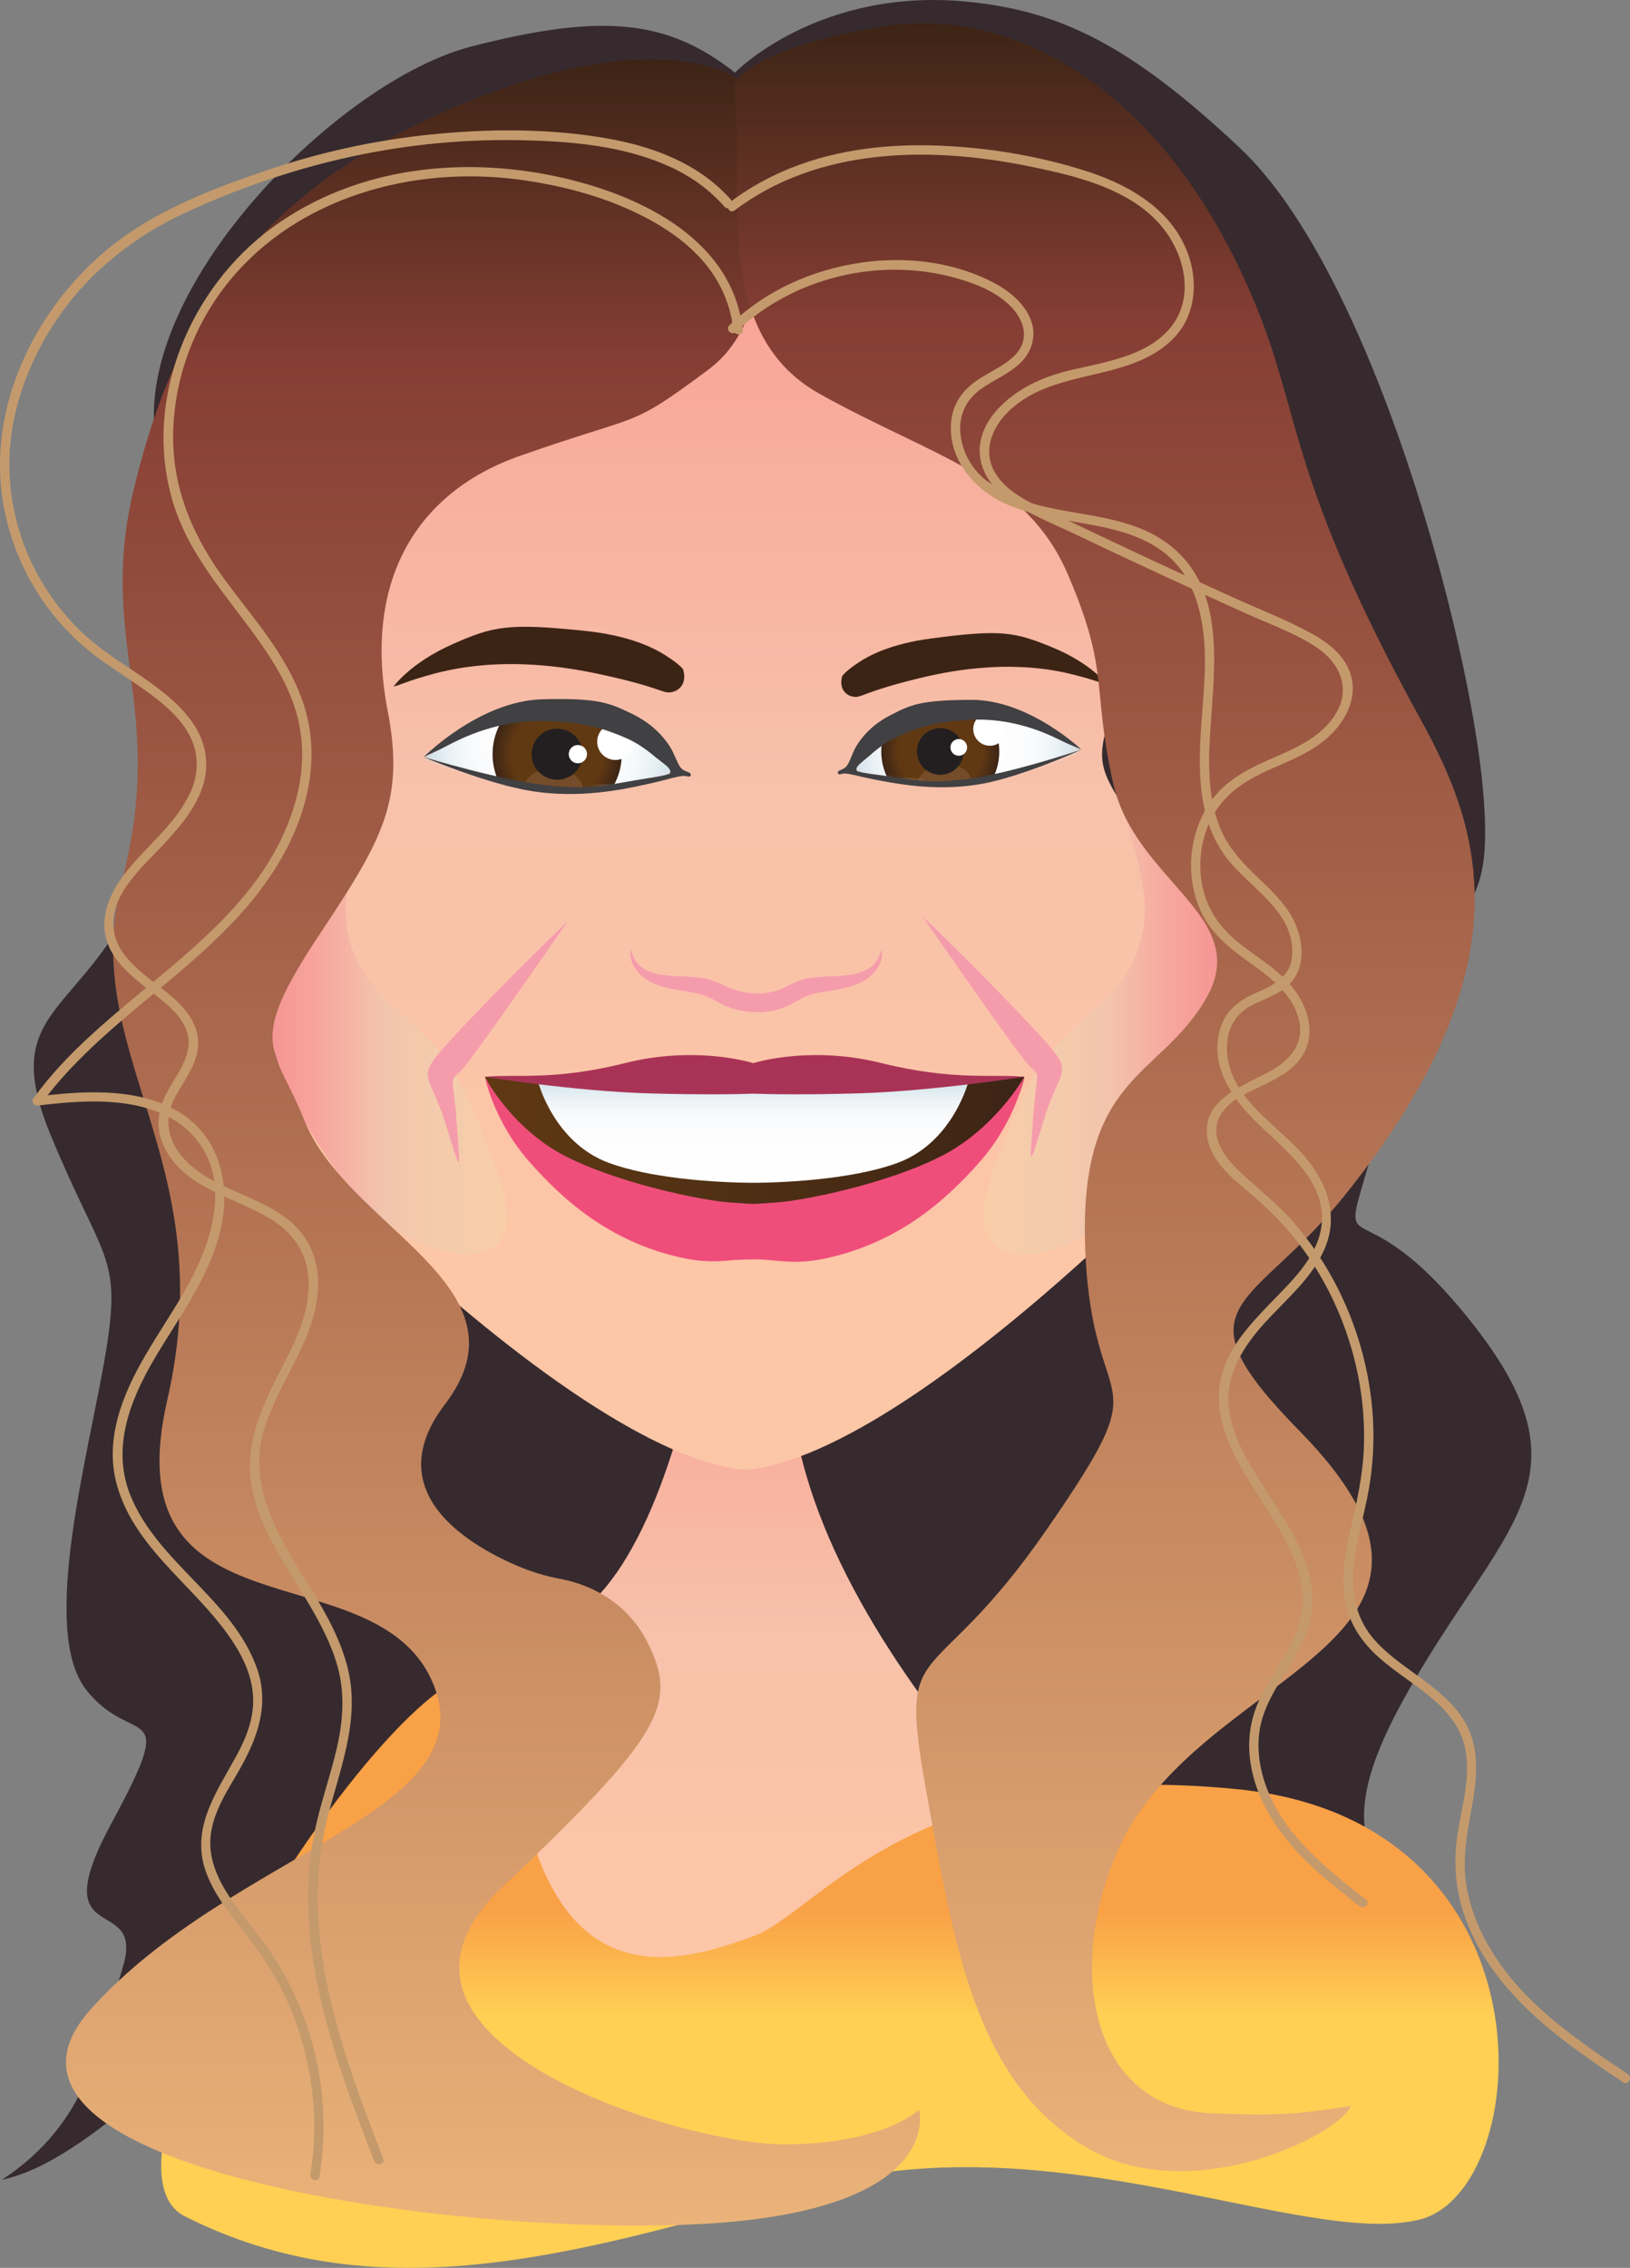
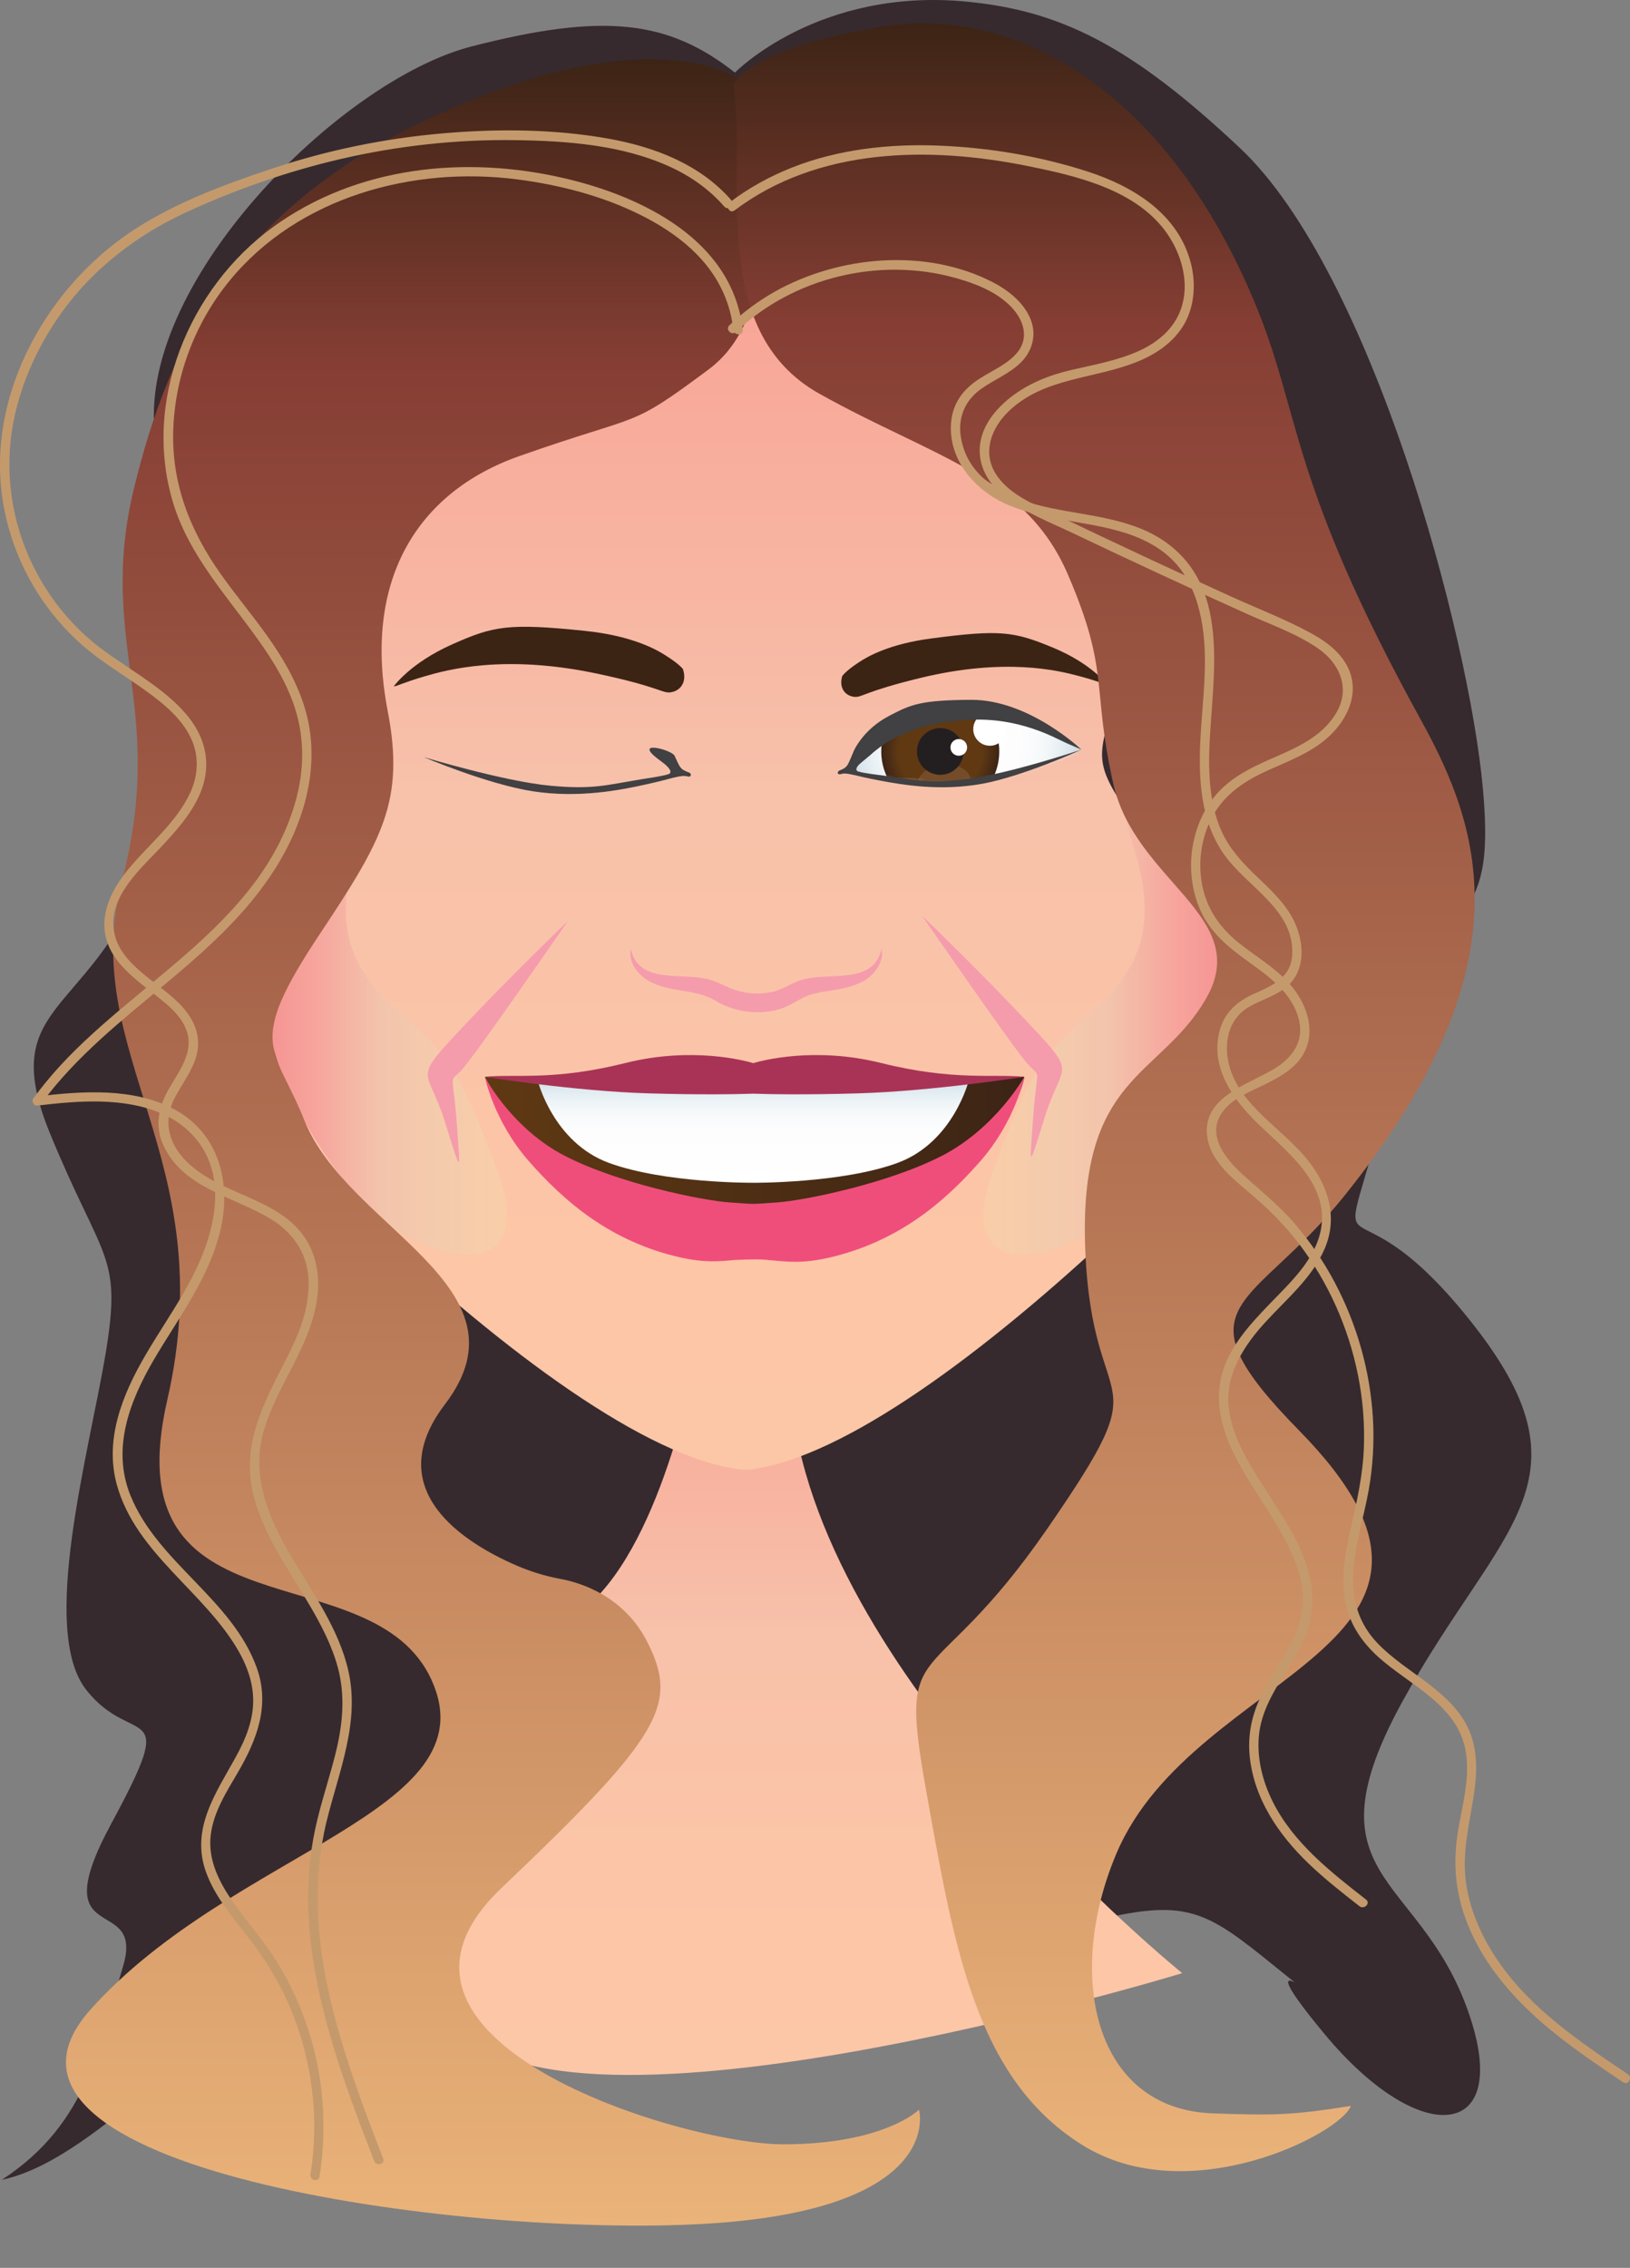
<svg xmlns="http://www.w3.org/2000/svg" width="517" height="719" viewBox="0 0 517 719" fill="none">
  <rect x="0" y="0" width="517" height="719" fill="#808080" stroke="none" />
  <g clip-path="url(#clip0_16_736)">
    <path d="M233.112 23.02C212.02 6.439 191.701 3.881 149.517 14.737C107.333 25.578 42.288 91.07 49.319 138.97C56.349 186.87 63.38 237.491 44.919 279.962C26.458 322.449 -0.788 318.82 15.919 359.493C32.627 400.165 38.765 397.458 33.504 429.089C28.227 460.72 12.411 516.754 27.35 535.744C42.288 554.72 57.241 537.558 35.257 578.231C13.288 618.903 46.242 599.705 38.973 623.587C31.705 647.47 28.242 673.093 0.565 691.087C33.682 684.142 69.534 631.558 71.288 658.668C73.042 685.778 90.626 680.365 130.179 662.282C169.732 644.199 203.132 629.744 260.269 637.879C317.406 646.013 322.683 614.382 350.805 608.047C378.928 601.727 384.205 607.14 408.82 627.023C433.435 646.905 389.065 607.408 420.042 644.779C451.019 682.15 480.895 678.536 465.08 636.064C449.265 593.578 414.096 595.392 444.865 539.358C475.633 483.324 507.279 469.761 465.957 418.248C424.65 366.735 422.881 414.634 440.465 345.945C458.049 277.256 474.742 298.953 470.357 250.146C465.957 201.339 435.099 86.267 393.317 46.963C358.639 14.351 336.343 3.435 306.793 0.535C259.54 -4.104 233.097 23.02 233.097 23.02H233.112Z" fill="#362A2E" />
    <path d="M188.595 507.073C212.124 483.606 221.533 426.769 221.533 426.769L252.376 398.351C252.376 398.351 240.871 358.823 251.336 446.533C261.785 534.242 374.974 625.565 374.974 625.565C374.974 625.565 169.286 688.381 142.932 638.756C98.103 554.333 188.595 507.058 188.595 507.058V507.073Z" fill="url(#paint0_linear_16_736)" />
    <path d="M365.565 268.125C343.463 239.097 348.65 242.472 355.19 214.842C355.19 214.842 385.29 164.251 339.568 105.54C304.326 60.272 246.222 48.197 236.367 51.766C226.513 48.197 168.409 60.272 133.167 105.54C87.445 164.251 117.545 214.842 117.545 214.842C124.07 242.472 129.272 239.097 107.169 268.125C85.914 296.038 78.304 351.908 118.793 389.904C159.283 427.899 205.004 462.43 235.045 465.895C235.49 465.939 235.936 465.925 236.367 465.88C236.799 465.925 237.23 465.954 237.69 465.895C267.731 462.445 313.452 427.899 353.942 389.904C394.431 351.908 386.836 296.038 365.565 268.125Z" fill="url(#paint1_linear_16_736)" />
    <path d="M361.195 274.281C367.513 300.098 356.989 311.519 342.63 324.01C328.287 336.502 323.634 347.923 314.879 371.464C300.015 411.407 344.117 399.317 360.898 377.962C400.258 327.862 387.862 301.287 381.693 286.431C376.58 274.133 353.972 249.298 353.972 249.298L361.195 274.267V274.281Z" fill="url(#paint2_linear_16_736)" />
    <path d="M111.54 274.281C105.222 300.098 115.746 311.519 130.105 324.01C144.448 336.502 149.101 347.923 157.856 371.464C172.72 411.407 128.618 399.317 111.837 377.962C72.477 327.862 84.874 301.287 91.042 286.431C96.155 274.133 118.763 249.298 118.763 249.298L111.54 274.267V274.281Z" fill="url(#paint3_linear_16_736)" />
    <mask id="mask0_16_736" style="mask-type:luminance" maskUnits="userSpaceOnUse" x="270" y="225" width="74" height="24">
      <path d="M270.659 243.9C271.357 242.353 281.064 228.776 296.314 226.129C311.55 223.482 325.997 227.735 331.661 230.932C337.324 234.13 343.002 237.654 343.002 237.654C343.002 237.654 333.504 242.145 318.001 246.041C302.497 249.938 292.033 247.796 282.609 246.919C273.186 246.027 270.659 243.9 270.659 243.9Z" fill="white" />
    </mask>
    <g mask="url(#mask0_16_736)">
      <path d="M305.886 272.081C326.311 272.081 342.868 255.516 342.868 235.081C342.868 214.647 326.311 198.082 305.886 198.082C285.462 198.082 268.905 214.647 268.905 235.081C268.905 255.516 285.462 272.081 305.886 272.081Z" fill="url(#paint4_radial_16_736)" />
      <path d="M298.231 256.957C308.567 256.957 316.945 248.574 316.945 238.234C316.945 227.894 308.567 219.511 298.231 219.511C287.896 219.511 279.518 227.894 279.518 238.234C279.518 248.574 287.896 256.957 298.231 256.957Z" fill="url(#paint5_radial_16_736)" />
      <path d="M300.182 254.275C304.877 253.708 308.361 250.591 307.965 247.313C307.57 244.035 303.443 241.838 298.749 242.406C294.054 242.973 290.57 246.09 290.966 249.368C291.362 252.646 295.488 254.843 300.182 254.275Z" fill="#754C29" />
      <path d="M298.231 245.64C302.32 245.64 305.634 242.324 305.634 238.234C305.634 234.144 302.32 230.828 298.231 230.828C294.143 230.828 290.829 234.144 290.829 238.234C290.829 242.324 294.143 245.64 298.231 245.64Z" fill="#231F20" />
      <path d="M304.103 239.602C305.564 239.602 306.748 238.417 306.748 236.955C306.748 235.493 305.564 234.308 304.103 234.308C302.641 234.308 301.457 235.493 301.457 236.955C301.457 238.417 302.641 239.602 304.103 239.602Z" fill="white" />
      <path d="M313.972 236.435C316.887 236.435 319.249 234.071 319.249 231.155C319.249 228.24 316.887 225.876 313.972 225.876C311.058 225.876 308.696 228.24 308.696 231.155C308.696 234.071 311.058 236.435 313.972 236.435Z" fill="white" />
    </g>
    <path d="M267.879 244.867C272.011 244.049 277.08 237.267 283.412 234.174C290.978 230.501 296.641 228.999 306.258 228.285C323.173 227.021 335.005 234.219 338.32 235.617C341.263 236.851 343.002 237.654 343.002 237.654C343.002 237.654 326.399 221.816 308.071 221.876C291.81 221.935 288.763 223.482 282.461 226.724C277.704 229.163 274.063 232.479 271.476 236.777C270.109 239.067 269.945 241.074 269.38 242.309C268.444 244.346 267.909 244.867 267.909 244.867H267.879Z" fill="#414042" />
    <path d="M161.185 355.016C161.185 355.21 153.813 341.618 153.783 341.395C153.783 341.395 184.745 342.837 194.793 343.581C204.841 344.324 300.521 342.644 310.39 342.079C320.245 341.513 324.883 341.38 324.883 341.38C324.883 341.38 322.802 359.686 295.957 371.672C269.113 383.658 217.981 388.714 204.841 383.658C191.686 378.602 161.2 354.436 161.2 354.987L161.185 355.016Z" fill="url(#paint6_linear_16_736)" />
    <path d="M298.707 366.452C281.614 375.256 254.992 380.609 246.609 381.204C244.127 381.383 242.373 381.502 241.154 381.591C239.667 381.695 238.196 381.695 236.709 381.591C235.476 381.502 233.737 381.383 231.254 381.204C222.871 380.609 196.25 375.256 179.156 366.452C178.621 366.185 178.101 365.902 177.595 365.619C177.387 365.501 177.194 365.382 176.986 365.263C176.703 365.099 176.421 364.935 176.139 364.772C161.096 355.7 153.783 341.409 153.783 341.409C153.783 341.409 156.578 355.403 167.696 368.088C178.814 380.773 193.44 393.547 215.617 398.618C223.436 400.403 228.371 399.912 232.934 399.466C235.238 399.362 237.542 399.273 239.786 399.273C246.386 399.273 251.707 401.295 262.781 398.767C285.062 393.681 299.763 380.877 310.925 368.162C322.088 355.448 324.898 341.409 324.898 341.409C324.898 341.409 315.816 357.649 298.737 366.452H298.707Z" fill="#EF4E7B" />
    <path d="M260.492 341.35L238.924 346.034L217.356 341.35L170.55 342.584C170.55 342.584 175.44 362.214 193.173 368.698C210.905 375.182 238.909 374.988 238.909 374.988C238.909 374.988 266.913 375.182 284.646 368.698C302.379 362.214 307.269 342.584 307.269 342.584L260.462 341.35H260.492Z" fill="url(#paint7_linear_16_736)" />
    <path d="M279.443 337.008C258.381 331.743 241.615 336.249 238.924 337.052C236.234 336.249 219.467 331.743 198.405 337.008C175.395 342.763 163.222 340.413 153.783 341.395C153.783 341.395 181.861 345.915 205.495 346.629C222.841 347.15 234.138 346.897 238.939 346.733C243.725 346.897 255.037 347.15 272.383 346.629C296.017 345.915 324.883 341.395 324.883 341.395C315.444 340.413 302.468 342.763 279.458 337.008H279.443Z" fill="#A93356" />
    <path d="M267.136 214.307C265.947 218.441 268.399 220.657 270.926 220.924C273.453 221.192 273.884 219.303 292.003 214.916C318.922 208.403 335.689 212.611 341.947 214.262C348.204 215.898 350.122 216.924 351.088 216.954C351.088 216.954 346.168 210.336 333.801 205.25C321.717 200.268 317.376 199.495 295.199 202.44C282.312 204.15 275.46 207.957 272.517 209.905C268.028 212.849 267.151 214.336 267.151 214.336L267.136 214.307Z" fill="#3C2415" />
    <path d="M267.879 244.867C270.109 244.911 269.826 244.108 271.818 244.569C275.014 245.298 277.392 245.506 280.216 245.893C290.383 247.261 294.144 248.495 306.511 247.008C319.948 245.387 343.002 237.669 343.002 237.669C343.002 237.669 324.615 246.116 311.475 248.495C298.336 250.874 286.34 248.867 278.76 247.409C271.179 245.952 267.879 244.881 267.879 244.881V244.867Z" fill="#414042" />
    <path d="M267.879 243.498C268.771 242.785 268.935 242.532 270.287 239.335C271.045 237.52 282.966 234.115 274.464 240.628C270.897 243.365 271.164 244.465 272.665 244.748C273.929 244.986 272.502 245.937 270.391 245.566C268.266 245.194 267.716 245.119 266.631 245.432C265.546 245.744 265.427 244.599 266.289 244.272C267.151 243.945 267.894 243.498 267.894 243.498H267.879Z" fill="#414042" />
    <mask id="mask1_16_736" style="mask-type:luminance" maskUnits="userSpaceOnUse" x="134" y="225" width="80" height="26">
-       <path d="M213.685 244.629C212.867 242.963 201.824 228.404 185.072 225.98C168.32 223.556 152.639 228.642 146.559 232.33C140.465 236.018 134.356 240.033 134.356 240.033C134.356 240.033 144.894 244.643 161.958 248.436C179.022 252.228 190.408 249.551 200.694 248.302C210.98 247.038 213.67 244.629 213.67 244.629H213.685Z" fill="white" />
-     </mask>
+       </mask>
    <g mask="url(#mask1_16_736)">
      <path d="M174.875 276.557C197.229 276.557 215.35 258.427 215.35 236.063C215.35 213.699 197.229 195.569 174.875 195.569C152.521 195.569 134.4 213.699 134.4 236.063C134.4 258.427 152.521 276.557 174.875 276.557Z" fill="url(#paint8_radial_16_736)" />
-       <path d="M176.718 259.604C188.03 259.604 197.201 250.429 197.201 239.111C197.201 227.794 188.03 218.619 176.718 218.619C165.406 218.619 156.236 227.794 156.236 239.111C156.236 250.429 165.406 259.604 176.718 259.604Z" fill="url(#paint9_radial_16_736)" />
      <path d="M185.01 251.087C185.342 247.488 181.436 244.186 176.286 243.711C171.136 243.235 166.693 245.767 166.361 249.366C166.029 252.964 169.935 256.267 175.085 256.742C180.235 257.217 184.679 254.685 185.01 251.087Z" fill="#754C29" />
      <path d="M176.718 247.216C181.192 247.216 184.819 243.588 184.819 239.111C184.819 234.635 181.192 231.007 176.718 231.007C172.244 231.007 168.617 234.635 168.617 239.111C168.617 243.588 172.244 247.216 176.718 247.216Z" fill="#231F20" />
-       <path d="M183.288 241.996C184.889 241.996 186.187 240.698 186.187 239.097C186.187 237.495 184.889 236.197 183.288 236.197C181.687 236.197 180.39 237.495 180.39 239.097C180.39 240.698 181.687 241.996 183.288 241.996Z" fill="white" />
      <path d="M195.194 240.941C198.388 240.941 200.976 238.351 200.976 235.156C200.976 231.961 198.388 229.371 195.194 229.371C192.001 229.371 189.412 231.961 189.412 235.156C189.412 238.351 192.001 240.941 195.194 240.941Z" fill="white" />
    </g>
-     <path d="M216.762 245.595C212.213 244.837 206.461 237.565 199.43 234.383C191.047 230.59 184.804 229.133 174.251 228.642C155.715 227.78 142.992 236.018 139.41 237.654C136.229 239.097 134.356 240.034 134.356 240.034C134.356 240.034 152.029 222.203 172.081 221.698C189.873 221.251 193.262 222.857 200.248 226.203C205.525 228.732 209.612 232.226 212.57 236.851C214.146 239.305 214.384 241.506 215.038 242.829C216.123 245.03 216.732 245.58 216.732 245.58L216.762 245.595Z" fill="#414042" />
    <path d="M216.628 212.15C218.055 216.641 215.439 219.14 212.689 219.497C209.939 219.854 209.404 217.816 189.442 213.578C159.788 207.288 141.58 212.418 134.787 214.396C127.994 216.374 125.928 217.563 124.873 217.623C124.873 217.623 130.06 210.232 143.423 204.284C156.488 198.469 161.215 197.488 185.562 200.016C199.728 201.488 207.323 205.444 210.608 207.481C215.602 210.559 216.628 212.15 216.628 212.15Z" fill="#3C2415" />
    <path d="M216.762 245.595C214.324 245.714 214.607 244.822 212.436 245.387C208.958 246.279 206.372 246.577 203.295 247.082C192.221 248.897 188.149 250.354 174.563 249.105C159.818 247.737 134.356 240.019 134.356 240.019C134.356 240.019 154.719 248.688 169.167 250.889C183.615 253.09 196.666 250.518 204.915 248.688C213.165 246.859 216.747 245.58 216.747 245.58L216.762 245.595Z" fill="#414042" />
    <path d="M216.717 244.108C215.721 243.365 215.528 243.082 213.967 239.617C213.076 237.654 199.936 234.308 209.434 241.164C213.417 244.049 213.165 245.253 211.53 245.625C210.147 245.937 211.738 246.919 214.042 246.443C216.346 245.967 216.955 245.878 218.144 246.175C219.333 246.473 219.437 245.223 218.486 244.896C217.535 244.569 216.717 244.093 216.717 244.093V244.108Z" fill="#414042" />
    <path d="M292.479 290.372C293.847 292.275 322.43 333.84 326.399 337.825C330.367 341.811 328.822 338.182 327.677 354.422C326.533 370.661 326.042 371.151 331.482 353.856C336.923 336.547 342.021 341.261 326.666 324.843C311.312 308.425 292.494 290.372 292.494 290.372H292.479Z" fill="#F59CAC" />
    <path d="M180.077 292.067C178.71 293.971 150.127 335.535 146.158 339.521C142.204 343.506 143.735 339.878 144.88 356.117C146.039 372.356 146.515 372.847 141.074 355.552C135.634 338.242 130.536 342.956 145.89 326.538C161.245 310.121 180.063 292.067 180.063 292.067H180.077Z" fill="#F59CAC" />
    <path d="M200.055 300.767C202.403 311.905 215.617 308.425 224.075 310.329C225.874 310.656 228.252 311.757 229.946 312.545C234.911 314.894 239.786 315.549 244.974 314.448C248.407 313.794 251.915 310.983 255.587 310.329C264.029 308.425 277.244 311.905 279.607 300.782C280.499 304.931 277.437 309.005 273.899 311.043C270.153 313.14 265.932 313.675 262.201 314.27C259.481 314.701 257.014 315.162 254.665 316.322C252.019 317.72 249.537 319.46 246.252 320.203C240.024 321.75 233.112 320.754 227.538 317.645C220.924 313.288 212.882 314.939 205.792 311.043C202.255 309.02 199.193 304.946 200.085 300.797L200.055 300.767Z" fill="#F59CAC" />
-     <path d="M161.691 543.135C156.31 477.361 17.837 682.165 58.639 702.672C118.214 732.622 178.948 716.368 255.958 693.853C332.969 671.353 413.398 712.903 450.275 703.683C487.138 694.478 494.823 577.472 392.41 567.241C289.997 557.01 259.838 605.995 239.177 613.758C209.464 624.911 169.078 633.15 161.691 543.135Z" fill="url(#paint10_linear_16_736)" />
    <path d="M235.238 25.801C239.89 48.807 250.726 97.762 224.818 117.08C198.925 136.382 204.499 130.598 164.812 144.562C132.052 156.072 115.033 184.252 122.97 225.401C128.455 253.864 121.29 266.266 101.447 296.097C77.546 332.026 87.118 331.505 96.542 355.21C110.157 389.428 169.613 407.913 141.119 445.239C120.28 472.542 147.54 489.257 163.683 496.262C168.201 498.225 172.898 499.682 177.744 500.574C184.314 501.794 198.004 506.062 205.376 520.71C215.305 540.458 209.791 550.333 159.015 598.619C108.24 646.905 216.42 679.83 248.437 679.83C280.454 679.83 291.498 668.855 291.498 668.855C291.498 668.855 300.327 700.679 223.049 705.066C145.771 709.453 -16.514 687.503 28.762 637.031C74.023 586.544 155.715 574.483 136.942 532.77C118.169 491.057 35.376 520.695 53.05 443.886C70.708 367.062 24.347 334.152 38.691 279.278C53.05 224.404 30.65 203.406 42.511 154.763C53.614 109.243 74.543 64.065 142.576 34.664C210.772 5.19 235.223 25.816 235.223 25.816L235.238 25.801Z" fill="url(#paint11_linear_16_736)" />
    <path d="M232.592 26.842C237.081 55.886 223.986 104.767 259.942 124.857C295.898 144.963 325.195 150.792 338.676 182.066C352.158 213.34 346.153 217.474 353.109 248.466C360.066 279.457 397.285 290.625 382.689 316.307C368.077 341.99 341.961 340.398 344.221 396.254C346.465 452.095 369.118 431.245 332.032 484.856C294.961 538.466 284.676 516.873 293.653 567.137C302.646 617.401 309.38 658.713 343.091 679.934C376.803 701.155 425.111 676.588 428.47 667.65C410.247 670.565 404.257 670.714 384.666 670.015C346.926 668.691 337.785 626.19 354.09 587.674C379.107 528.547 479.84 522.554 412.045 453.522C372.002 412.746 397.107 415.512 426.211 379.36C484.284 307.206 470.223 263.693 450.944 228.747C408.76 152.265 412.863 132.114 398.311 96.766C369.252 26.188 319.888 1.933 280.276 8.358C236.903 15.392 232.592 26.842 232.592 26.842Z" fill="url(#paint12_linear_16_736)" />
    <path d="M235.565 104.499C232.31 76.169 203.845 62.295 178.992 56.51C147.614 49.208 113.234 52.658 86.627 71.961C60.021 91.264 44.978 127.252 54.982 159.656C60.051 176.088 71.838 188.803 81.648 202.514C86.687 209.548 91.31 217.028 93.822 225.371C96.571 234.487 96.423 244.093 93.955 253.254C83.551 291.874 44.503 310.329 19.204 337.751C16.113 341.097 13.229 344.607 10.539 348.28C9.899 349.142 10.747 350.644 11.817 350.511C24.808 348.994 39.39 347.73 51.682 353.217C57.747 355.924 62.785 360.504 65.639 366.542C68.895 373.412 68.776 381.323 67.126 388.595C63.648 403.987 53.927 416.27 46.138 429.624C38.884 442.042 33.028 456.363 37.1 470.877C43.21 492.633 64.896 504.619 75.702 523.52C78.304 528.086 80.132 533.112 80.295 538.406C80.503 545.098 77.991 551.195 74.825 556.965C68.493 568.461 60.407 579.792 65.327 593.474C68.018 600.969 73.235 607.155 78.066 613.341C83.565 620.375 88.292 627.841 91.83 636.064C98.994 652.75 101.343 671.398 98.459 689.332C98.162 691.206 101.016 692.009 101.328 690.121C103.825 674.625 102.666 658.713 97.865 643.753C95.472 636.317 92.231 629.134 88.158 622.472C84.086 615.81 78.809 609.891 74.246 603.482C69.683 597.072 65.907 589.905 66.829 581.859C67.676 574.483 71.912 568 75.554 561.739C81.544 551.433 85.661 540.622 81.47 528.844C73.696 507.043 50.107 495.533 41.411 474.208C35.332 459.292 41.084 444.272 48.754 431.156C56.424 418.04 66.502 405.072 70.039 389.428C73.354 374.765 69.311 359.299 55.428 351.789C42.347 344.711 26.101 345.915 11.861 347.596L13.14 349.826C34.975 320.114 71.169 304.202 89.57 271.545C97.835 256.882 101.7 239.647 96.304 223.289C90.908 206.931 79.478 195.331 70.084 182.096C60.199 168.177 54.254 153.008 54.967 135.743C55.681 118.478 62.132 102.03 72.863 88.944C94.624 62.414 131.026 52.584 164.114 56.882C177.402 58.607 190.78 62.027 202.819 67.976C214.859 73.924 225.413 82.281 230.199 94.669C231.433 97.852 232.22 101.183 232.607 104.573C232.83 106.447 235.803 106.477 235.58 104.573L235.565 104.499Z" fill="#C49A6C" />
    <path d="M231.893 63.395C221.92 52.004 207.383 46.502 192.801 43.929C175.589 40.88 157.692 40.776 140.316 42.293C121.959 43.885 103.781 47.617 86.3 53.447C70.545 58.696 54.016 64.823 40.296 74.34C16.009 91.174 -1.338 120.872 0.074 150.867C0.773 165.768 6.094 180.371 14.938 192.372C19.294 198.276 24.436 203.54 30.293 207.957C35.703 212.031 41.515 215.526 46.97 219.526C52.425 223.527 57.583 227.869 60.482 233.847C63.172 239.379 62.934 245.67 60.392 251.202C55.77 261.269 46.42 268.259 39.702 276.824C33.608 284.602 30.278 294.224 36.239 303.161C39.3 307.756 43.775 311.132 48.055 314.508C52.336 317.883 57.108 321.348 59.07 326.464C61.745 333.453 56.781 339.551 53.51 345.321C50.24 351.09 49.036 356.979 51.816 363.077C58.148 376.951 74.617 379.405 86.3 386.736C93.643 391.346 97.969 398.336 97.909 407.125C97.85 415.913 94.49 423.631 90.685 431.082C83.818 444.496 76.654 457.597 80.191 473.137C83.179 486.268 91.488 497.451 98.192 508.887C101.863 515.148 105.267 521.661 107.17 528.71C109.429 537.142 108.79 545.678 106.857 554.11C104.925 562.542 101.804 571.256 99.946 580C98.088 588.745 97.478 597.444 97.835 606.218C98.548 624.316 103.231 642.028 109.042 659.099C112.03 667.873 115.33 676.528 118.689 685.154C119.373 686.923 122.242 686.15 121.558 684.365C108.507 650.668 94.669 613.906 103.602 577.398C107.452 561.679 114.245 546.05 110.469 529.617C107.422 516.323 99.143 504.991 92.335 493.421C85.201 481.272 79.552 468.126 83.58 453.894C87.891 438.666 99.202 426.323 100.748 410.158C101.417 403.169 99.871 396.075 95.353 390.588C90.834 385.101 84.442 382.052 78.185 379.286C71.57 376.371 64.896 373.709 59.575 368.638C53.377 362.72 51.489 355.329 55.636 347.64C58.668 342.004 63.231 336.68 62.815 329.884C62.533 325.215 59.976 321.289 56.751 318.047C49.438 310.701 36.268 304.975 35.941 293.108C35.659 282.847 45.484 274.594 51.831 267.753C58.549 260.496 65.877 251.915 65.387 241.372C64.807 228.865 53.897 220.657 44.473 214.173C38.721 210.217 32.731 206.559 27.513 201.889C21.731 196.714 16.796 190.617 12.902 183.895C5.188 170.601 1.754 155.135 3.359 139.832C4.965 124.53 11.713 109.258 21.241 96.825C30.768 84.393 43.849 74.37 58.579 67.529C74.394 60.183 91.131 54.339 108.121 50.398C126.314 46.175 144.998 44.152 163.668 44.435C179.973 44.673 197.305 45.966 212.347 52.807C219.006 55.826 224.952 60.005 229.768 65.522C231.031 66.964 233.127 64.853 231.864 63.425L231.893 63.395Z" fill="#C49A6C" />
    <path d="M233.469 105.198C251.692 87.888 279.072 81.345 303.226 88.17C309.275 89.881 315.459 92.245 320.082 96.647C324.704 101.049 326.86 107.295 322.133 112.366C318.595 116.158 313.408 118.002 309.275 121.021C305.143 124.039 302.453 127.95 301.769 132.992C300.238 144.502 308.22 154.584 318.12 159.328C330.145 165.083 343.805 164.92 356.394 168.801C362.86 170.794 368.94 173.947 373.384 179.151C377.457 183.91 379.731 189.918 380.95 195.985C383.491 208.7 381.396 221.579 380.742 234.368C380.102 246.844 380.771 260.362 388.263 270.906C395.754 281.449 410.603 288.424 409.86 302.641C409.474 310.15 403.35 312.53 397.419 315.221C392.306 317.556 388.397 321.051 386.88 326.628C383.551 338.926 391.786 349.499 400.184 357.411C409.102 365.813 421.439 375.672 419.016 389.532C417.307 399.287 409.236 406.604 402.696 413.4C396.037 420.33 388.932 427.974 387.103 437.759C385.335 447.232 388.724 456.363 393.257 464.542C398.237 473.524 404.583 481.718 409.043 490.997C411.168 495.414 412.848 500.188 413.205 505.11C413.636 511.073 411.941 516.605 409.176 521.84C406.174 527.506 402.294 532.696 399.589 538.54C396.884 544.384 395.739 550.467 396.379 556.802C397.716 570.215 405.52 581.651 415.018 590.782C420.102 595.66 425.646 600.017 431.19 604.344C432.676 605.504 434.802 603.422 433.286 602.247C422.064 593.474 410.232 584.268 403.707 571.256C400.466 564.787 398.608 557.456 399.307 550.199C399.961 543.358 403.305 537.395 406.828 531.64C410.068 526.346 413.532 521.037 415.196 514.984C416.534 510.106 416.519 505.006 415.434 500.083C413.279 490.343 407.467 481.777 402.176 473.509C396.884 465.241 390.641 456.006 389.675 445.804C388.709 435.603 394.595 426.501 401.522 418.992C408.448 411.482 416.088 405.147 420.072 396.075C424.754 385.428 420.904 374.839 413.636 366.422C405.133 356.578 390.983 348.845 389.288 334.732C388.545 328.531 390.582 322.419 396.17 319.207C401.373 316.218 407.794 315.043 410.975 309.407C413.695 304.604 413.13 298.625 411.168 293.673C408.731 287.532 403.974 282.981 399.277 278.52C394.179 273.687 389.437 268.735 386.821 262.072C384.398 255.916 383.625 249.283 383.521 242.71C383.164 219.943 392.187 189.011 370.694 172.593C360.021 164.444 346.094 163.745 333.429 161.113C320.765 158.481 307.076 152.74 304.772 138.613C303.746 132.352 306.124 126.865 311.267 123.236C315.355 120.351 320.186 118.478 323.783 114.923C327.38 111.369 328.762 106.417 327.053 101.688C325.061 96.186 319.978 92.111 314.939 89.509C293.713 78.519 266.021 81.017 245.613 92.543C240.44 95.472 235.654 99.041 231.343 103.131C229.946 104.454 232.057 106.551 233.439 105.227L233.469 105.198Z" fill="#C49A6C" />
    <path d="M232.964 66.726C259.377 46.769 294.634 46.323 325.819 52.614C341.471 55.766 360.527 60.124 370.218 74.102C374.528 80.333 376.966 88.483 375.153 96.007C373.339 103.532 367.632 108.425 360.928 111.399C354.224 114.373 347 115.622 339.97 117.258C332.939 118.894 326.354 121.437 320.617 125.913C315.816 129.646 311.55 134.821 310.836 141.067C310.078 147.655 313.556 153.469 318.595 157.455C325.076 162.57 333.221 165.649 340.609 169.173C349.735 173.53 358.891 177.828 368.063 182.081C377.234 186.334 386.063 190.379 395.1 194.454C402.696 197.889 410.99 200.759 417.916 205.473C424.843 210.187 428.574 218.233 423.713 226.218C419.135 233.758 410.916 237.193 403.201 240.554C396.334 243.558 389.571 246.919 384.874 252.971C381.054 257.894 378.78 263.887 378.036 270.058C377.293 276.23 378.17 282.996 380.861 288.855C383.937 295.592 389.482 300.217 395.368 304.47C402.205 309.422 409.934 314.656 412.001 323.415C413.755 330.836 409.281 335.981 403.246 339.402C394.729 344.22 380.756 348.399 383.001 361.009C384.235 367.984 390.359 373.159 395.487 377.457C401.566 382.558 407.2 388 412.015 394.335C421.32 406.559 427.712 420.925 430.729 435.989C432.26 443.588 432.885 451.366 432.587 459.114C432.26 467.635 430.417 475.784 428.559 484.067C426.701 492.35 425.17 500.396 426.865 508.515C428.247 515.207 432.112 520.739 437.106 525.275C446.827 534.079 461.721 540.191 464.708 554.273C466.626 563.345 463.623 572.669 462.286 581.621C461.096 589.667 461.468 597.608 463.876 605.415C468.93 621.818 480.761 634.86 493.976 645.314C500.664 650.608 507.74 655.397 514.815 660.17C516.405 661.241 517.892 658.668 516.316 657.598C501.274 647.456 485.607 636.971 475.202 621.773C470.282 614.59 466.552 606.486 465.125 597.861C463.564 588.462 465.779 579.48 467.28 570.245C468.528 562.557 468.974 554.601 465.437 547.433C462.657 541.797 457.871 537.514 452.966 533.751C447.57 529.617 441.729 525.959 436.987 521.037C431.131 514.984 428.752 507.43 429.169 499.057C429.629 489.912 432.587 481.138 434.163 472.171C435.471 464.72 435.902 457.121 435.456 449.566C434.564 434.591 430.387 419.869 423.372 406.619C419.834 399.942 415.553 393.666 410.633 387.926C405.713 382.186 399.753 377.472 394.104 372.326C388.842 367.523 382.674 360.132 387.49 352.905C390.596 348.235 396.631 346.079 401.432 343.685C406.233 341.29 410.901 338.658 413.502 334.019C416.995 327.802 415.092 320.397 411.272 314.805C406.546 307.875 399.054 303.905 392.677 298.744C386.836 294.001 382.763 288.097 381.306 280.631C379.954 273.702 380.905 266.251 384.012 259.916C387.579 252.614 393.748 248.168 400.957 244.792C408.166 241.417 416.073 238.784 421.959 233.059C426.924 228.241 430.462 221.326 428.544 214.307C426.82 207.957 421.261 203.704 415.731 200.7C407.675 196.313 398.965 192.982 390.611 189.189C372.373 180.921 354.239 172.445 336.179 163.79C329.149 160.414 320.26 157.187 315.875 150.302C311.49 143.416 314.448 135.654 319.948 130.374C331.23 119.563 347.208 120.232 360.898 114.611C366.873 112.157 372.403 108.395 375.658 102.67C378.913 96.944 379.359 89.747 377.68 83.308C373.607 67.738 359.412 59.068 345.009 54.398C329.803 49.476 313.482 46.755 297.518 46.16C281.896 45.565 265.902 47.334 251.276 53.09C244.186 55.885 237.527 59.559 231.447 64.154C229.946 65.299 231.418 67.871 232.949 66.726H232.964Z" fill="#C49A6C" />
  </g>
  <defs>
    <linearGradient id="paint0_linear_16_736" x1="252.718" y1="657.85" x2="252.718" y2="389.473" gradientUnits="userSpaceOnUse">
      <stop stop-color="#FCC7A7" />
      <stop offset="0.26" stop-color="#FCC5A7" />
      <stop offset="0.52" stop-color="#F7C1AA" />
      <stop offset="0.79" stop-color="#F8AD9C" />
      <stop offset="1" stop-color="#F79C90" />
    </linearGradient>
    <linearGradient id="paint1_linear_16_736" x1="236.367" y1="465.925" x2="236.367" y2="51.186" gradientUnits="userSpaceOnUse">
      <stop stop-color="#FCC7A7" />
      <stop offset="0.26" stop-color="#FCC5A7" />
      <stop offset="0.52" stop-color="#F7C1AA" />
      <stop offset="0.79" stop-color="#F8AD9C" />
      <stop offset="1" stop-color="#F79C90" />
    </linearGradient>
    <linearGradient id="paint2_linear_16_736" x1="388.516" y1="323.534" x2="311.877" y2="323.534" gradientUnits="userSpaceOnUse">
      <stop stop-color="#F59392" />
      <stop offset="0.21" stop-color="#F7A59D" />
      <stop offset="0.48" stop-color="#F3C4AC" />
      <stop offset="0.74" stop-color="#F4CCAC" />
      <stop offset="1" stop-color="#F9CDA8" />
    </linearGradient>
    <linearGradient id="paint3_linear_16_736" x1="84.205" y1="323.534" x2="160.858" y2="323.534" gradientUnits="userSpaceOnUse">
      <stop stop-color="#F59392" />
      <stop offset="0.21" stop-color="#F7A59D" />
      <stop offset="0.48" stop-color="#F3C4AC" />
      <stop offset="0.74" stop-color="#F4CCAC" />
      <stop offset="1" stop-color="#F9CDA8" />
    </linearGradient>
    <radialGradient id="paint4_radial_16_736" cx="0" cy="0" r="1" gradientUnits="userSpaceOnUse" gradientTransform="translate(305.907 235.058) rotate(-6.893) scale(36.982 36.999)">
      <stop stop-color="white" />
      <stop offset="0.48" stop-color="#FDFDFE" />
      <stop offset="0.67" stop-color="#F6F9FA" />
      <stop offset="0.8" stop-color="#E9F1F5" />
      <stop offset="0.92" stop-color="#D8E6EC" />
      <stop offset="1" stop-color="#C6DAE4" />
    </radialGradient>
    <radialGradient id="paint5_radial_16_736" cx="0" cy="0" r="1" gradientUnits="userSpaceOnUse" gradientTransform="translate(298.247 238.201) rotate(-6.893) scale(18.714 18.723)">
      <stop offset="0.71" stop-color="#603913" />
      <stop offset="1" stop-color="#3C2415" />
    </radialGradient>
    <linearGradient id="paint6_linear_16_736" x1="153.768" y1="363.523" x2="324.868" y2="363.523" gradientUnits="userSpaceOnUse">
      <stop stop-color="#603913" />
      <stop offset="1" stop-color="#3C2415" />
    </linearGradient>
    <linearGradient id="paint7_linear_16_736" x1="238.924" y1="375.003" x2="238.924" y2="341.35" gradientUnits="userSpaceOnUse">
      <stop stop-color="white" />
      <stop offset="0.48" stop-color="#FDFDFE" />
      <stop offset="0.67" stop-color="#F6F9FA" />
      <stop offset="0.8" stop-color="#E9F1F5" />
      <stop offset="0.92" stop-color="#D8E6EC" />
      <stop offset="1" stop-color="#C6DAE4" />
    </linearGradient>
    <radialGradient id="paint8_radial_16_736" cx="0" cy="0" r="1" gradientUnits="userSpaceOnUse" gradientTransform="translate(174.872 236.067) rotate(5.272) scale(40.475 40.494)">
      <stop stop-color="white" />
      <stop offset="0.48" stop-color="#FDFDFE" />
      <stop offset="0.67" stop-color="#F6F9FA" />
      <stop offset="0.8" stop-color="#E9F1F5" />
      <stop offset="0.92" stop-color="#D8E6EC" />
      <stop offset="1" stop-color="#C6DAE4" />
    </radialGradient>
    <radialGradient id="paint9_radial_16_736" cx="0" cy="0" r="1" gradientUnits="userSpaceOnUse" gradientTransform="translate(176.712 239.104) rotate(5.272) scale(20.483 20.492)">
      <stop offset="0.71" stop-color="#603913" />
      <stop offset="1" stop-color="#3C2415" />
    </radialGradient>
    <linearGradient id="paint10_linear_16_736" x1="263.227" y1="719" x2="263.227" y2="530.168" gradientUnits="userSpaceOnUse">
      <stop offset="0.42" stop-color="#FFD054" />
      <stop offset="0.6" stop-color="#F9A147" />
    </linearGradient>
    <linearGradient id="paint11_linear_16_736" x1="156.369" y1="705.601" x2="156.369" y2="18.782" gradientUnits="userSpaceOnUse">
      <stop stop-color="#EAB379" />
      <stop offset="0.86" stop-color="#863E34" />
      <stop offset="1" stop-color="#3C2415" />
    </linearGradient>
    <linearGradient id="paint12_linear_16_736" x1="350.151" y1="688.336" x2="350.151" y2="7.361" gradientUnits="userSpaceOnUse">
      <stop stop-color="#EAB379" />
      <stop offset="0.86" stop-color="#863E34" />
      <stop offset="1" stop-color="#3C2415" />
    </linearGradient>
    <clipPath id="clip0_16_736">
      <rect width="517" height="719" fill="white" />
    </clipPath>
  </defs>
</svg>